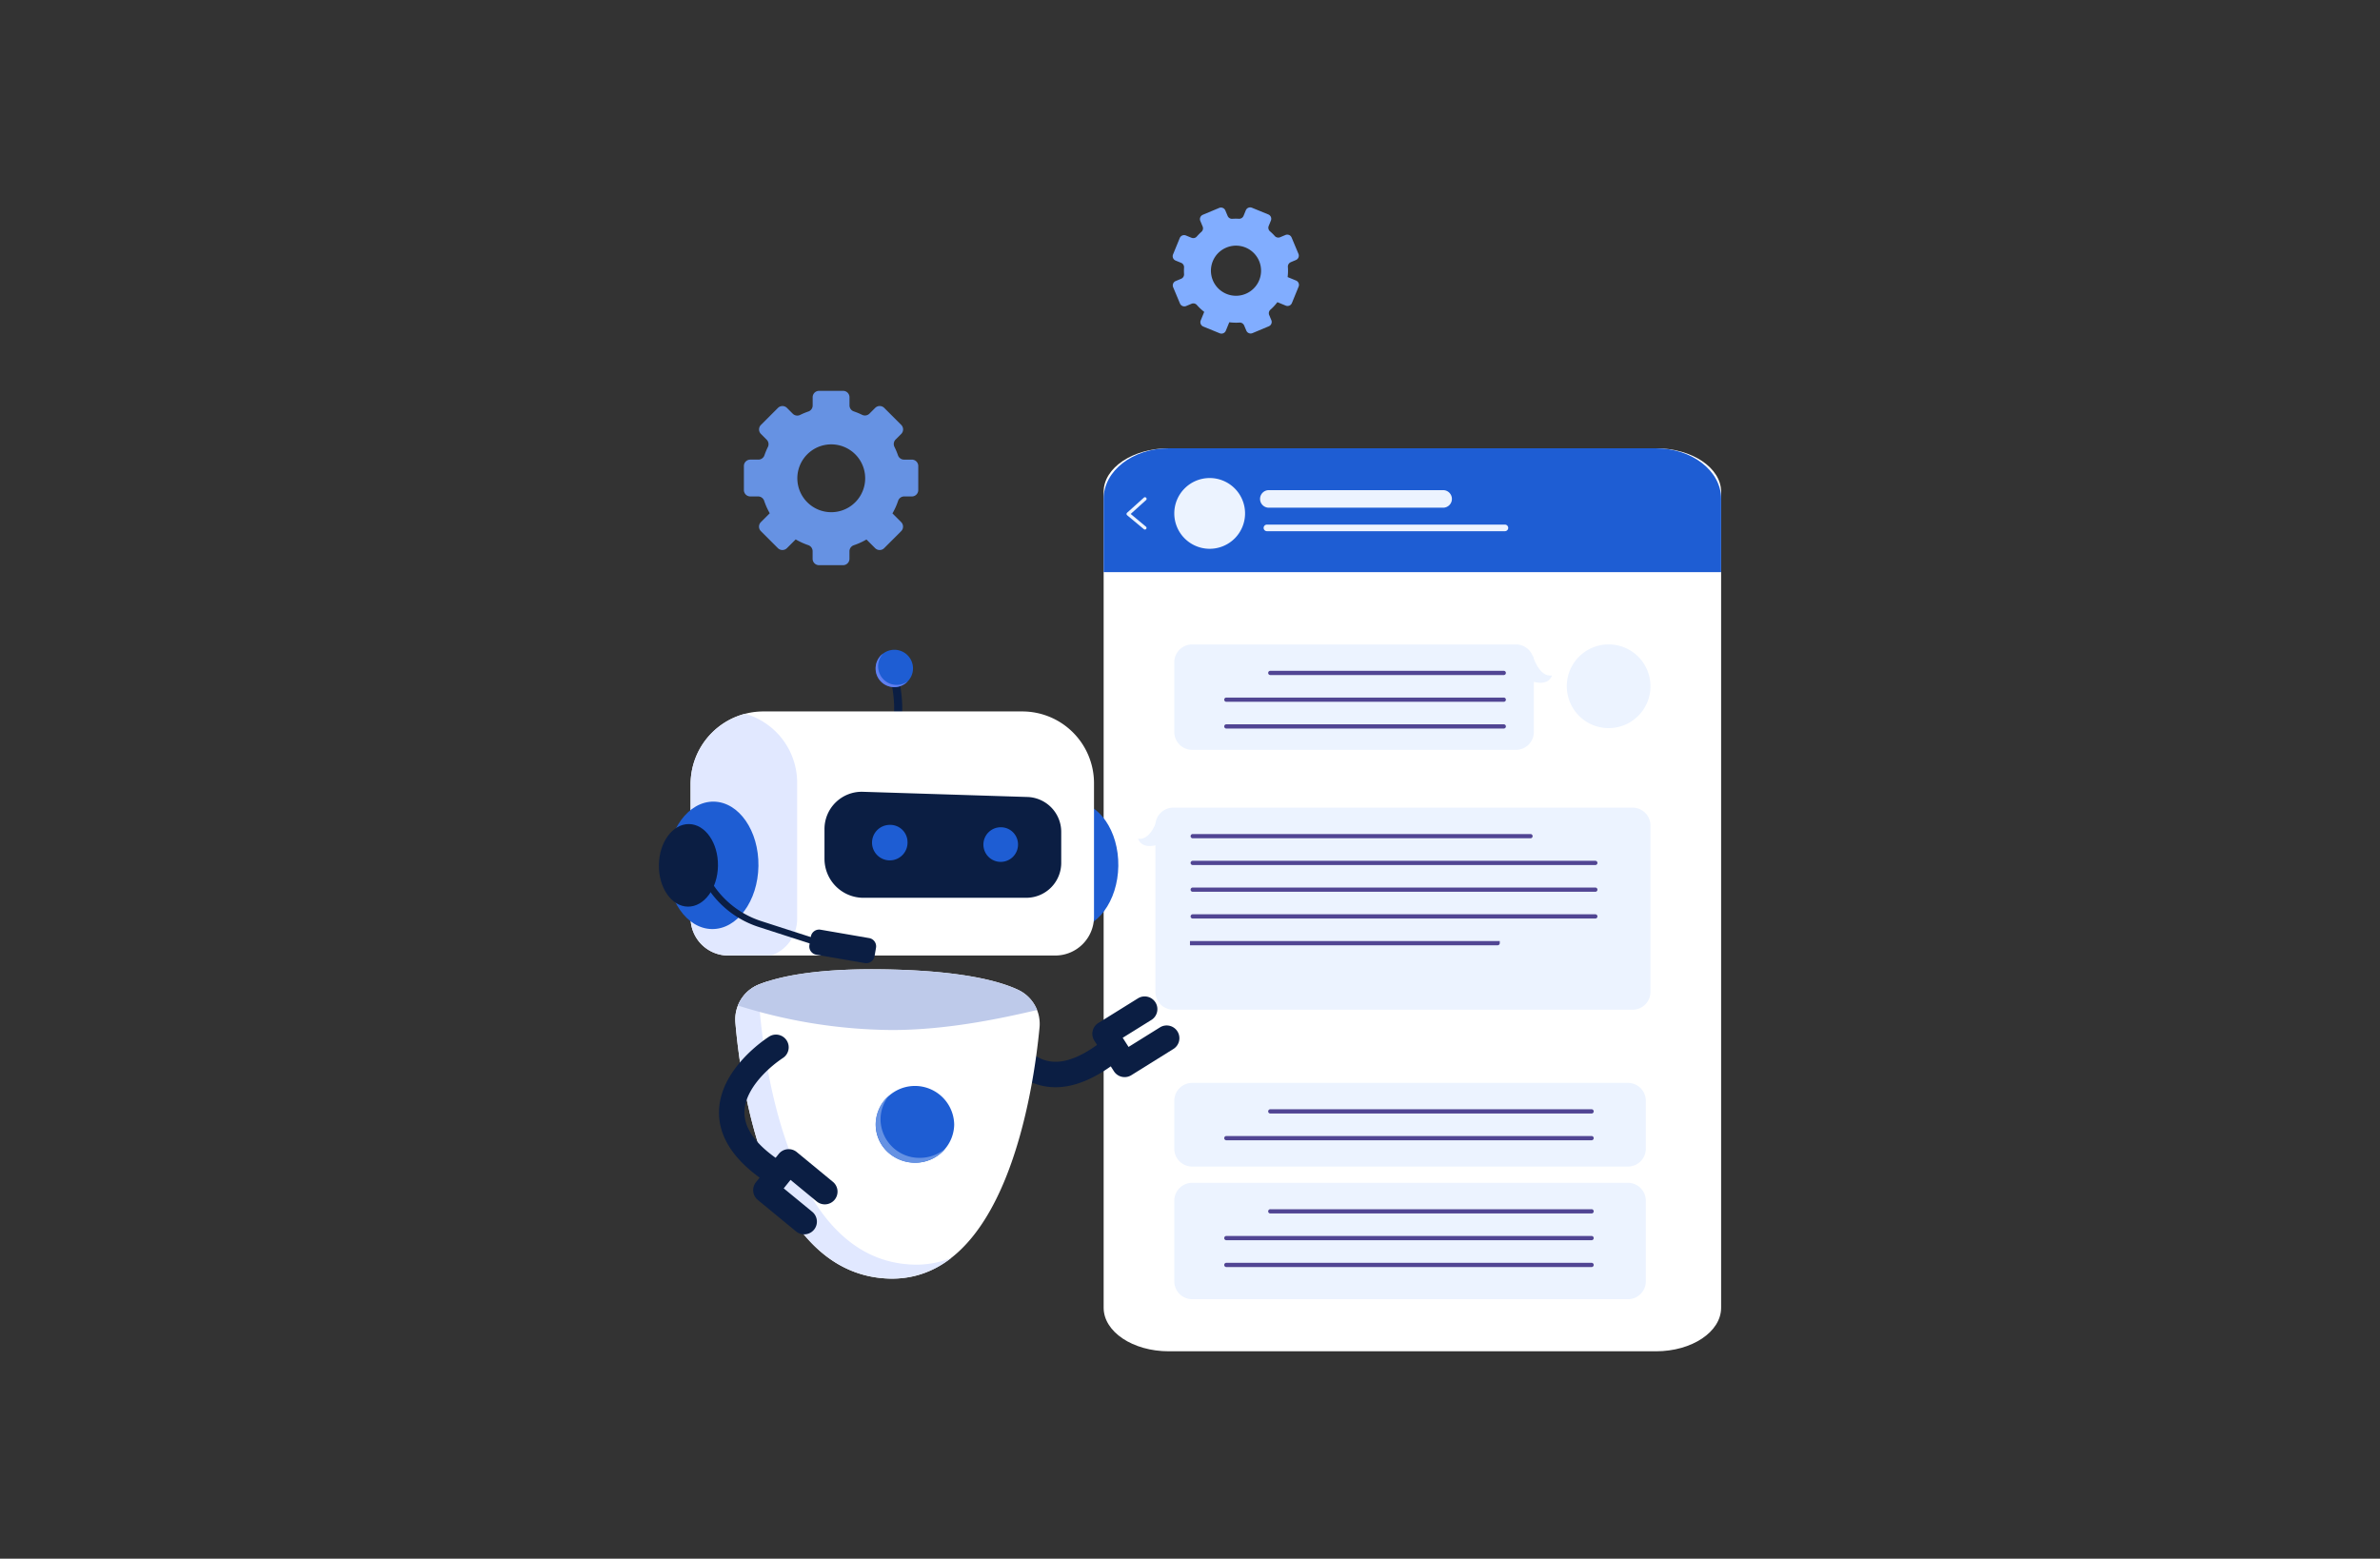
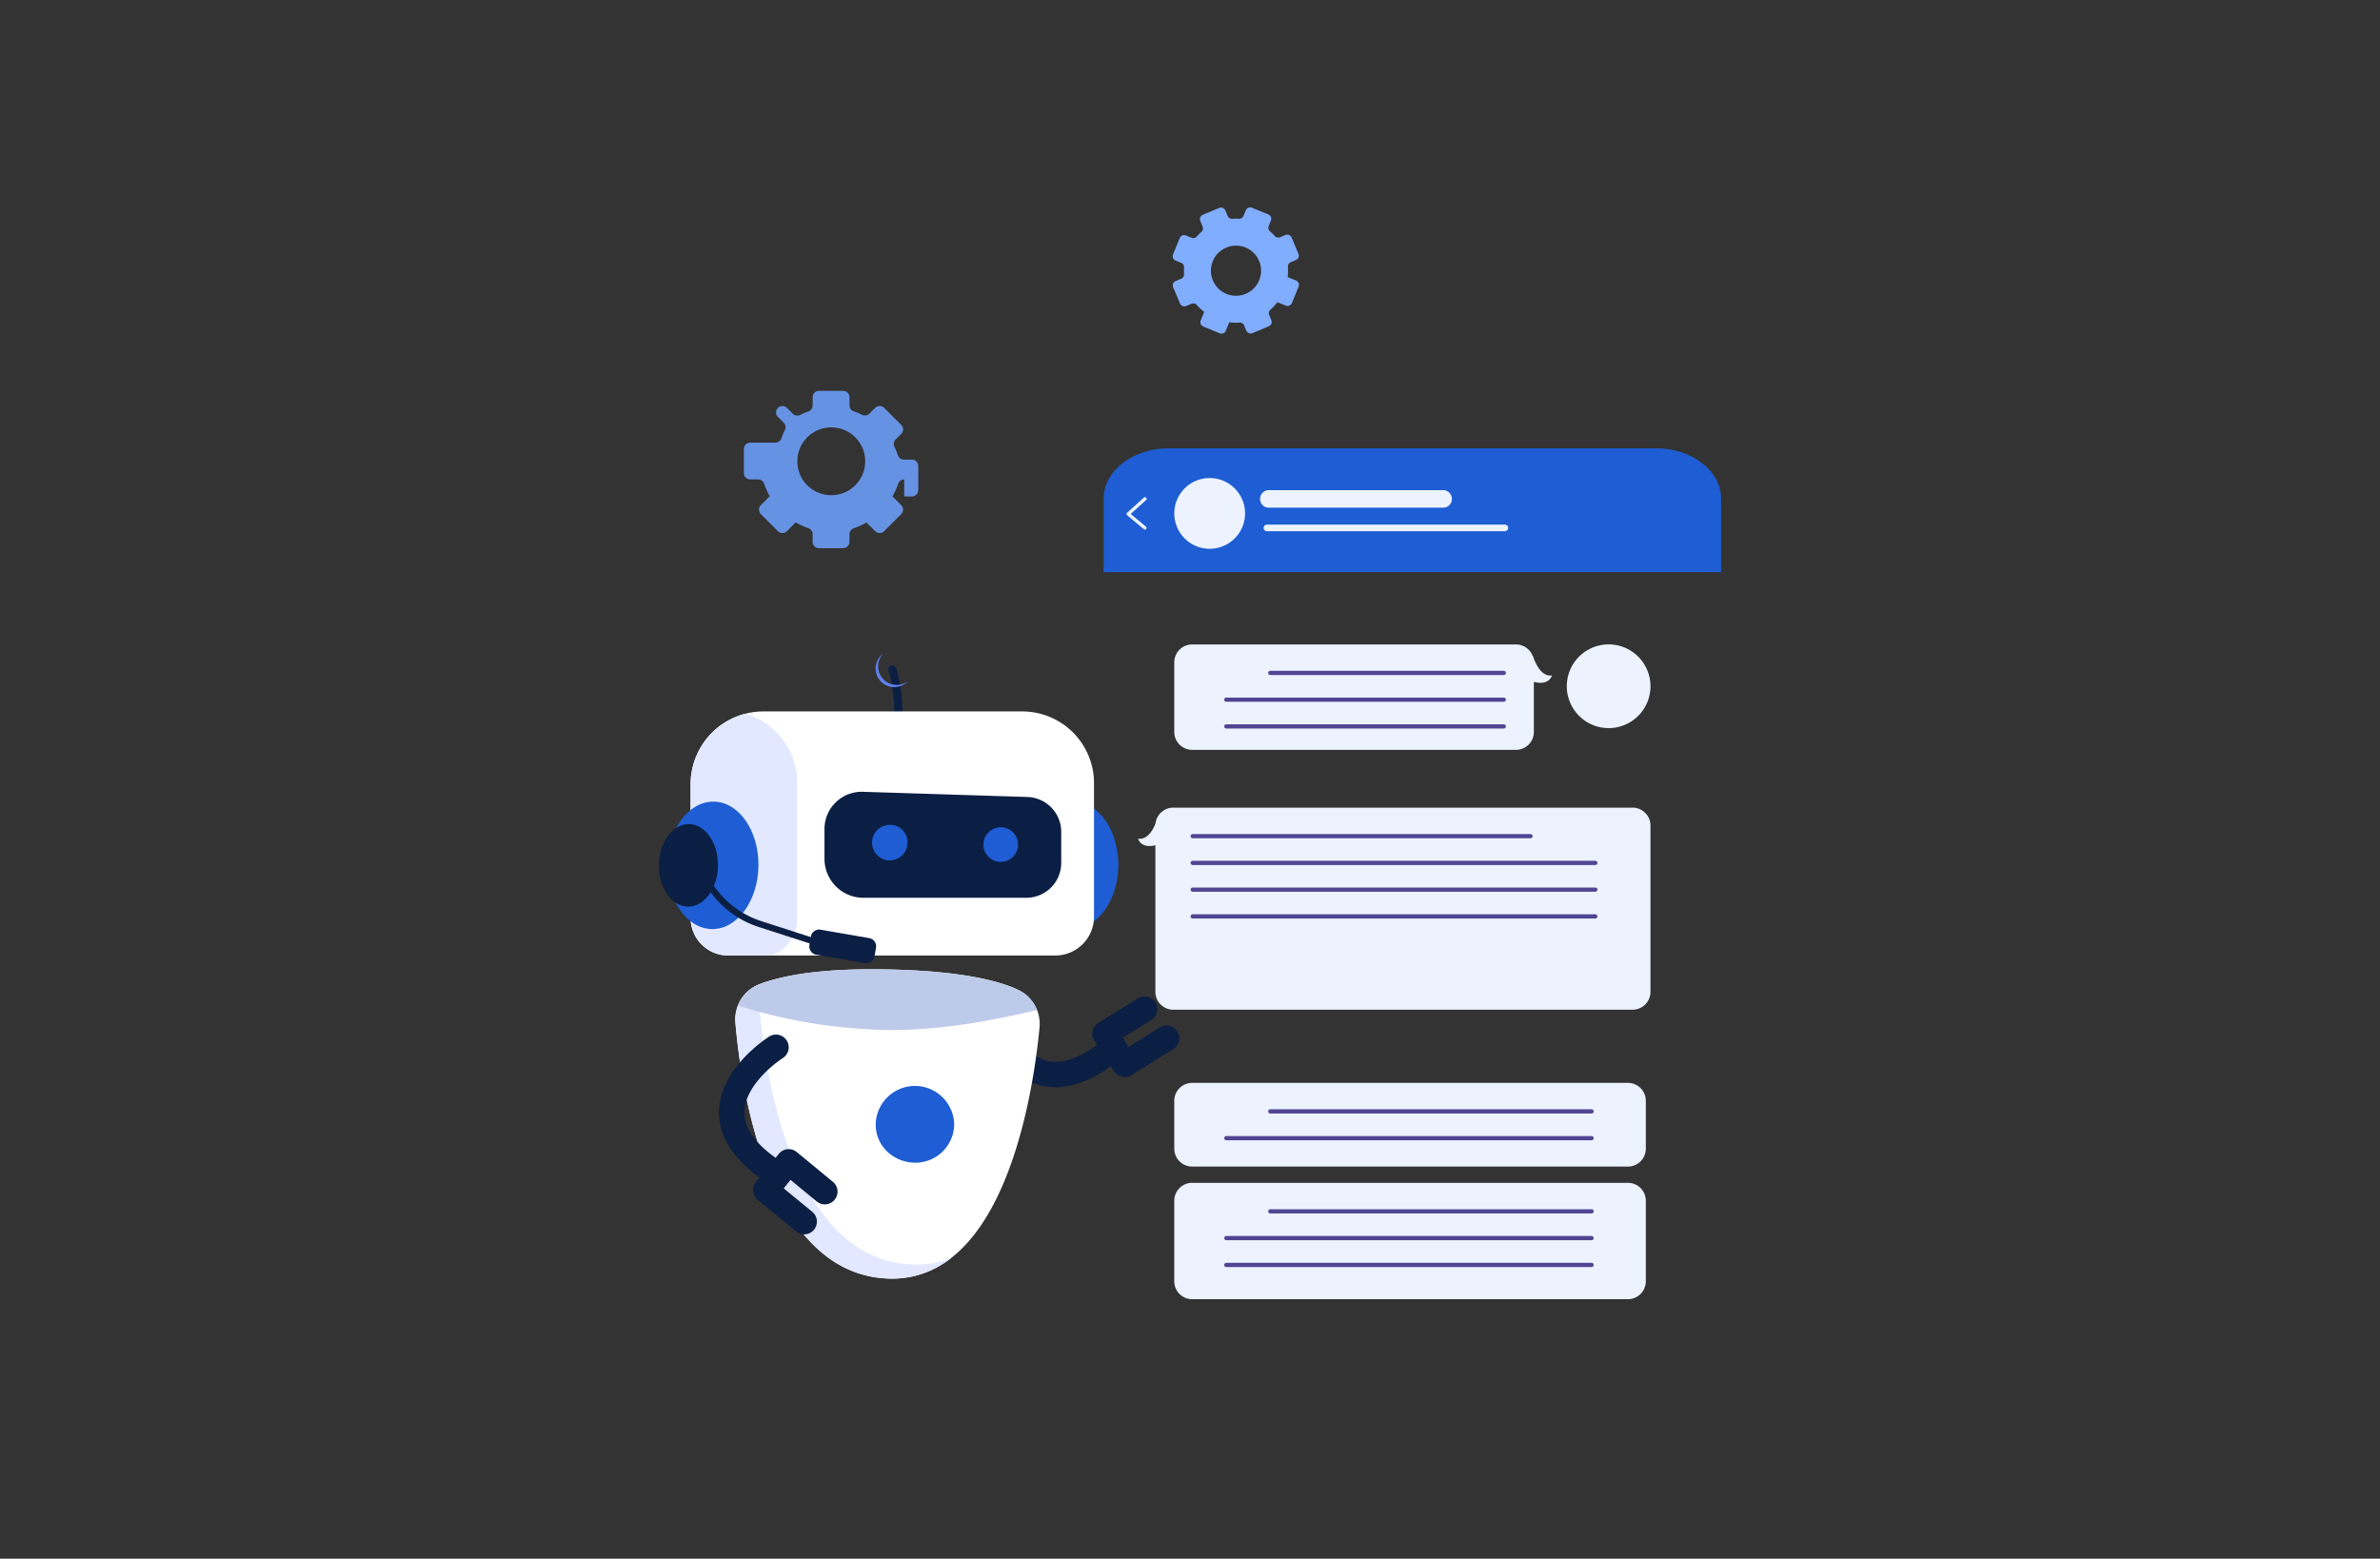
<svg xmlns="http://www.w3.org/2000/svg" width="345" height="226" viewBox="0 0 345 226">
  <rect x="0" y="0" width="345" height="226" fill="#333333" stroke="none" />
  <g id="Group_153837" data-name="Group 153837" transform="translate(4314 902)">
    <rect id="Rectangle_21046" data-name="Rectangle 21046" width="345" height="226" transform="translate(-4314 -902)" fill="none" />
    <g id="Group_153839" data-name="Group 153839" transform="translate(-4218.49 -871.933)">
      <g id="Group_153840" data-name="Group 153840" transform="translate(0 0.003)">
-         <path id="Path_120400" data-name="Path 120400" d="M494.649,225.813v118.3c0,3.487-4.224,6.314-9.435,6.314H414.576c-5.211,0-9.435-2.827-9.435-6.314v-118.3c0-3.488,4.224-6.314,9.435-6.314h70.638c5.211,0,9.435,2.827,9.435,6.314" transform="translate(-340.669 -184.57)" fill="#fff" />
        <path id="Path_120401" data-name="Path 120401" d="M494.649,226.812v10.64H405.14v-10.64c0-4.04,4.224-7.314,9.435-7.314h70.638c5.211,0,9.435,3.274,9.435,7.314" transform="translate(-340.669 -184.569)" fill="#1e5dd3" />
        <path id="Path_120402" data-name="Path 120402" d="M479.75,251.729a5.129,5.129,0,1,1-5.129-5.129,5.129,5.129,0,0,1,5.129,5.129" transform="translate(-394.779 -207.358)" fill="#ecf3ff" />
        <path id="Path_120403" data-name="Path 120403" d="M428.655,268.811a.238.238,0,0,1-.153-.055l-2.422-2.021a.239.239,0,0,1-.007-.361l2.423-2.18a.239.239,0,1,1,.319.355l-2.218,2,2.211,1.845a.239.239,0,0,1-.153.422" transform="translate(-358.204 -222.101)" fill="#ecf3ff" />
        <path id="Path_120404" data-name="Path 120404" d="M574.165,260.179H548.9a1.273,1.273,0,0,1,0-2.546h25.264a1.273,1.273,0,0,1,0,2.546" transform="translate(-460.482 -216.636)" fill="#ecf3ff" />
        <path id="Path_120405" data-name="Path 120405" d="M585.867,289.987h-34.5a.477.477,0,1,1,0-.955h34.5a.477.477,0,1,1,0,.955" transform="translate(-463.226 -243.038)" fill="#ecf3ff" />
        <path id="Path_120406" data-name="Path 120406" d="M519.021,413.486H472.082a2.591,2.591,0,0,1-2.591-2.591v-10.1a2.591,2.591,0,0,1,2.591-2.591h46.939a2.591,2.591,0,0,1,2.591,2.591v10.1a2.591,2.591,0,0,1-2.591,2.591" transform="translate(-394.779 -334.834)" fill="#ecf3ff" />
        <path id="Path_120407" data-name="Path 120407" d="M794.679,408.533s.9,3.174,2.791,2.853c-.669,1.779-3.057.8-3.057.8Z" transform="translate(-667.996 -343.522)" fill="#ecf3ff" />
        <path id="Path_120408" data-name="Path 120408" d="M589.249,422.858H555.44a.307.307,0,1,1,0-.613h33.809a.307.307,0,1,1,0,.613" transform="translate(-466.793 -355.052)" fill="#514593" />
        <path id="Path_120409" data-name="Path 120409" d="M555.388,447.234H515.171a.307.307,0,0,1,0-.613h40.218a.307.307,0,1,1,0,.613" transform="translate(-432.932 -375.549)" fill="#514593" />
        <path id="Path_120410" data-name="Path 120410" d="M555.388,471.608H515.171a.307.307,0,0,1,0-.613h40.218a.307.307,0,1,1,0,.613" transform="translate(-432.932 -396.045)" fill="#514593" />
        <path id="Path_120411" data-name="Path 120411" d="M839.16,404.266a6.049,6.049,0,0,1-1.63,4.138,4.828,4.828,0,0,1-.38.371,5.884,5.884,0,0,1-.69.54c-.031.021-.063.042-.094.06a5.073,5.073,0,0,1-.451.264c-.081.043-.161.083-.244.123a6.033,6.033,0,0,1-.838.317.577.577,0,0,1-.086.025,5.9,5.9,0,0,1-1.552.229h-.1a5.942,5.942,0,0,1-1.3-.141c-.075-.017-.15-.034-.226-.054a5.974,5.974,0,0,1-.851-.288,5.685,5.685,0,0,1-.573-.282c-.161-.089-.316-.187-.468-.29-.049-.031-.1-.063-.141-.1l-.037-.028a4.582,4.582,0,0,1-.449-.367,6.065,6.065,0,1,1,10.109-4.52" transform="translate(-695.42 -334.834)" fill="#ecf3ff" />
        <path id="Path_120412" data-name="Path 120412" d="M535.253,809.836h-63.17a2.591,2.591,0,0,1-2.591-2.591v-6.951a2.591,2.591,0,0,1,2.591-2.591h63.17a2.591,2.591,0,0,1,2.591,2.591v6.951a2.591,2.591,0,0,1-2.591,2.591" transform="translate(-394.779 -670.762)" fill="#ecf3ff" />
        <path id="Path_120413" data-name="Path 120413" d="M601.98,822.361H555.44a.307.307,0,1,1,0-.613h46.54a.307.307,0,1,1,0,.613" transform="translate(-466.793 -690.981)" fill="#514593" />
        <path id="Path_120414" data-name="Path 120414" d="M568.119,846.736H515.171a.307.307,0,0,1,0-.613h52.948a.307.307,0,1,1,0,.613" transform="translate(-432.932 -711.477)" fill="#514593" />
        <path id="Path_120415" data-name="Path 120415" d="M535.253,905.644h-63.17a2.591,2.591,0,0,1-2.591-2.591V891.364a2.591,2.591,0,0,1,2.591-2.591h63.17a2.591,2.591,0,0,1,2.591,2.591v11.688a2.591,2.591,0,0,1-2.591,2.591" transform="translate(-394.779 -747.34)" fill="#ecf3ff" />
        <path id="Path_120416" data-name="Path 120416" d="M601.98,913.431H555.44a.307.307,0,1,1,0-.613h46.54a.307.307,0,1,1,0,.613" transform="translate(-466.793 -767.559)" fill="#514593" />
        <path id="Path_120417" data-name="Path 120417" d="M568.119,937.806H515.171a.307.307,0,0,1,0-.613h52.948a.307.307,0,1,1,0,.613" transform="translate(-432.932 -788.055)" fill="#514593" />
        <path id="Path_120418" data-name="Path 120418" d="M568.119,962.262H515.171a.307.307,0,0,1,0-.613h52.948a.307.307,0,1,1,0,.613" transform="translate(-432.932 -808.619)" fill="#514593" />
        <path id="Path_120419" data-name="Path 120419" d="M454.878,576.227h66.583a2.591,2.591,0,0,0,2.591-2.591V549.522a2.591,2.591,0,0,0-2.591-2.591H454.878a2.591,2.591,0,0,0-2.591,2.591v24.114a2.591,2.591,0,0,0,2.591,2.591" transform="translate(-380.313 -459.897)" fill="#ecf3ff" />
        <path id="Path_120420" data-name="Path 120420" d="M439.254,557.264s-.9,3.174-2.791,2.853c.669,1.778,3.057.8,3.057.8Z" transform="translate(-367.007 -468.585)" fill="#ecf3ff" />
        <path id="Path_120421" data-name="Path 120421" d="M484.763,571.59h48.966a.307.307,0,0,0,0-.613H484.763a.307.307,0,1,0,0,.613" transform="translate(-407.363 -480.116)" fill="#514593" />
        <path id="Path_120422" data-name="Path 120422" d="M484.763,595.965h58.363a.307.307,0,0,0,0-.613H484.763a.307.307,0,1,0,0,.613" transform="translate(-407.363 -500.612)" fill="#514593" />
        <path id="Path_120423" data-name="Path 120423" d="M484.763,620.339h58.363a.307.307,0,0,0,0-.613H484.763a.307.307,0,1,0,0,.613" transform="translate(-407.363 -521.108)" fill="#514593" />
        <path id="Path_120424" data-name="Path 120424" d="M484.763,644.714h58.363a.307.307,0,0,0,0-.613H484.763a.307.307,0,1,0,0,.613" transform="translate(-407.363 -541.604)" fill="#514593" />
-         <path id="Path_120425" data-name="Path 120425" d="M483.8,669.088h44.6a.307.307,0,0,0,.307-.307v-.307H483.8Z" transform="translate(-406.815 -562.099)" fill="#514593" />
        <path id="Path_120426" data-name="Path 120426" d="M303.214,732.034a8.787,8.787,0,0,1-2.818-.458c-6.042-2.032-8.037-10.1-8.119-10.444a1.844,1.844,0,0,1,3.586-.861,17.227,17.227,0,0,0,1.406,3.562c.83,1.559,2.252,3.562,4.311,4.25,2.389.8,5.37-.25,8.862-3.116a1.844,1.844,0,1,1,2.34,2.851c-3.419,2.806-6.625,4.217-9.568,4.217" transform="translate(-245.723 -604.464)" fill="#0b1e43" />
        <path id="Path_120427" data-name="Path 120427" d="M210.191,426.088a.587.587,0,0,0,.573-.464c.727-3.394-.6-7.834-.66-8.021a.587.587,0,0,0-1.122.341c.013.043,1.3,4.34.636,7.434a.587.587,0,0,0,.574.71" transform="translate(-175.704 -350.8)" fill="#0b1e43" />
-         <path id="Path_120428" data-name="Path 120428" d="M197.548,405.789a2.7,2.7,0,1,0,2.7-2.7,2.7,2.7,0,0,0-2.7,2.7" transform="translate(-166.112 -338.946)" fill="#1e5dd3" />
        <path id="Path_120429" data-name="Path 120429" d="M202.189,410.516a2.7,2.7,0,1,1-3.568-4.024,2.7,2.7,0,0,0,3.568,4.024" transform="translate(-166.109 -341.806)" fill="#607fef" />
        <path id="Path_120430" data-name="Path 120430" d="M348.661,550.779c-.076,5.1-3.1,9.194-6.746,9.14s-6.548-4.234-6.472-9.336,3.1-9.194,6.746-9.14,6.548,4.234,6.472,9.336" transform="translate(-282.062 -455.282)" fill="#1e5dd3" />
        <path id="Path_120431" data-name="Path 120431" d="M28.9,469.816v19.372a5.458,5.458,0,0,0,5.457,5.457h47.4a5.62,5.62,0,0,0,5.62-5.62V469.654a10.4,10.4,0,0,0-10.4-10.4H39.466A10.555,10.555,0,0,0,28.9,469.816" transform="translate(-24.303 -386.17)" fill="#fff" />
        <path id="Path_120432" data-name="Path 120432" d="M28.9,471.6v19.372a5.458,5.458,0,0,0,5.457,5.457h6.223a5.623,5.623,0,0,0,3.767-5.308V471.376a10.4,10.4,0,0,0-7.541-10A10.568,10.568,0,0,0,28.9,471.6" transform="translate(-24.303 -387.955)" fill="#e1e8ff" />
        <path id="Path_120433" data-name="Path 120433" d="M20.834,550.779c-.076,5.1-3.1,9.194-6.746,9.14s-6.548-4.234-6.472-9.336,3.1-9.194,6.746-9.14,6.548,4.234,6.472,9.336" transform="translate(-6.403 -455.282)" fill="#1e5dd3" />
        <path id="Path_120434" data-name="Path 120434" d="M8.565,567.935c-.049,3.306-2.006,5.957-4.371,5.922S-.048,571.114,0,567.808s2.006-5.957,4.371-5.922,4.242,2.743,4.193,6.049" transform="translate(0 -472.472)" fill="#0b1e43" />
        <path id="Path_120435" data-name="Path 120435" d="M180.113,547.856h-23.6a5.654,5.654,0,0,1-5.654-5.654v-4.317a5.4,5.4,0,0,1,5.569-5.4l23.838.753a5.064,5.064,0,0,1,4.911,5.062v4.489a5.064,5.064,0,0,1-5.064,5.064" transform="translate(-126.853 -447.751)" fill="#0b1e43" />
        <path id="Path_120436" data-name="Path 120436" d="M199.331,565.044a2.573,2.573,0,1,1-2.568-2.417,2.5,2.5,0,0,1,2.568,2.417" transform="translate(-163.291 -473.095)" fill="#1e5dd3" />
        <path id="Path_120437" data-name="Path 120437" d="M300.644,567.258a2.509,2.509,0,1,1-2.508-2.456,2.482,2.482,0,0,1,2.508,2.456" transform="translate(-248.584 -474.924)" fill="#1e5dd3" />
        <path id="Path_120438" data-name="Path 120438" d="M57.155,618.919a.463.463,0,0,1-.14-.022c-.034-.011-3.452-1.1-9.082-2.925a13.933,13.933,0,0,1-8.127-6.866.462.462,0,0,1,.841-.381,13.246,13.246,0,0,0,7.57,6.369c5.627,1.825,9.043,2.912,9.077,2.923a.462.462,0,0,1-.14.9" transform="translate(-33.437 -511.63)" fill="#0b1e43" />
        <path id="Path_120439" data-name="Path 120439" d="M138,661.641l7.052,1.217a1.215,1.215,0,0,0,1.4-.99l.213-1.234a1.215,1.215,0,0,0-.99-1.4l-7.052-1.217a1.215,1.215,0,0,0-1.4.99l-.213,1.234a1.215,1.215,0,0,0,.99,1.4" transform="translate(-115.19 -553.287)" fill="#0b1e43" />
        <path id="Path_120440" data-name="Path 120440" d="M69.594,701.925c.788,9.168,4.556,35.945,21.677,37.076,17.506,1.159,21.576-27.565,22.411-36.389a5.454,5.454,0,0,0-3.109-5.452c-2.857-1.332-8.185-2.672-18.1-2.937-10.552-.284-16.338.917-19.477,2.17a5.454,5.454,0,0,0-3.4,5.532" transform="translate(-58.502 -583.714)" fill="#fff" />
        <path id="Path_120441" data-name="Path 120441" d="M100.858,745.179a13.679,13.679,0,0,1-9.589,2.949C74.148,747,70.38,720.219,69.591,711.052a5.457,5.457,0,0,1,3.4-5.532c.409-.162.863-.326,1.366-.485a5.467,5.467,0,0,0-1.265,3.989c.789,9.167,4.557,35.945,21.677,37.075a13.751,13.751,0,0,0,6.086-.92" transform="translate(-58.5 -592.841)" fill="#e1e8ff" />
        <path id="Path_120442" data-name="Path 120442" d="M72,699.438a75.683,75.683,0,0,0,22.325,3.552c8.026,0,15.861-1.689,21.041-2.9a5.406,5.406,0,0,0-2.752-2.932c-2.857-1.333-8.185-2.672-18.1-2.937-10.552-.284-16.338.917-19.476,2.17A5.432,5.432,0,0,0,72,699.438" transform="translate(-60.544 -583.714)" fill="#becaea" />
        <path id="Path_120443" data-name="Path 120443" d="M208.9,806a5.629,5.629,0,0,1-5.688,5.569,5.992,5.992,0,0,1-3.324-1.05A5.394,5.394,0,0,1,197.523,806a5.689,5.689,0,0,1,11.375,0" transform="translate(-166.091 -673.056)" fill="#1e5dd3" />
-         <path id="Path_120444" data-name="Path 120444" d="M197.519,813.052a5.631,5.631,0,0,0,5.689,5.57,5.726,5.726,0,0,0,4.4-2.043,5.737,5.737,0,0,1-3.7,1.34,5.631,5.631,0,0,1-5.689-5.569,5.475,5.475,0,0,1,1.29-3.531,5.508,5.508,0,0,0-1.994,4.234" transform="translate(-166.087 -680.108)" fill="#6692e3" />
        <path id="Path_120445" data-name="Path 120445" d="M399.526,730.627a1.842,1.842,0,0,1-1.555-.851l-2.837-4.436a1.844,1.844,0,0,1,.579-2.559l5.742-3.573a1.844,1.844,0,1,1,1.949,3.131l-4.157,2.586.849,1.327,4.548-2.834a1.844,1.844,0,0,1,1.951,3.13l-6.095,3.8a1.836,1.836,0,0,1-.974.279" transform="translate(-332.011 -604.524)" fill="#0b1e43" />
        <path id="Path_120446" data-name="Path 120446" d="M63.255,775.752a1.834,1.834,0,0,1-.975-.28c-4.985-3.115-7.514-6.66-7.517-10.537,0-6.375,7.005-10.842,7.3-11.029a1.844,1.844,0,0,1,1.961,3.123A17.234,17.234,0,0,0,61.1,759.5c-1.212,1.285-2.656,3.272-2.651,5.442.007,2.518,1.952,5.009,5.783,7.4a1.844,1.844,0,0,1-.979,3.408" transform="translate(-46.048 -633.697)" fill="#0b1e43" />
        <path id="Path_120447" data-name="Path 120447" d="M93.32,870.414a1.837,1.837,0,0,1-1.171-.42L86.6,865.431a1.844,1.844,0,0,1-.266-2.579l3.3-4.1a1.844,1.844,0,0,1,2.61-.268l5.219,4.3a1.844,1.844,0,1,1-2.345,2.846l-3.778-3.113-.987,1.229,4.138,3.4a1.844,1.844,0,0,1-1.173,3.268" transform="translate(-72.257 -721.513)" fill="#0b1e43" />
-         <path id="Path_120456" data-name="Path 120456" d="M100.681,182.486h1.106a.927.927,0,0,0,.927-.927v-3.485a.927.927,0,0,0-.927-.927h-1.136a.933.933,0,0,1-.88-.634,10.158,10.158,0,0,0-.512-1.218.927.927,0,0,1,.179-1.067l.806-.806a.927.927,0,0,0,0-1.311l-2.464-2.464a.927.927,0,0,0-1.311,0l-.827.827a.926.926,0,0,1-1.059.182,10.124,10.124,0,0,0-1.207-.5.92.92,0,0,1-.631-.87v-1.184a.927.927,0,0,0-.927-.927H88.333a.927.927,0,0,0-.927.927v1.2a.92.92,0,0,1-.628.869,10.155,10.155,0,0,0-1.2.5.922.922,0,0,1-1.056-.181l-.839-.839a.927.927,0,0,0-1.311,0l-2.464,2.464a.927.927,0,0,0,0,1.311l.829.829a.922.922,0,0,1,.179,1.06,10.139,10.139,0,0,0-.5,1.2.928.928,0,0,1-.875.63H78.364a.927.927,0,0,0-.927.927v3.485a.927.927,0,0,0,.927.927H79.5a.929.929,0,0,1,.878.639,10.17,10.17,0,0,0,.807,1.8l-1.284,1.284a.927.927,0,0,0,0,1.311l2.464,2.464a.927.927,0,0,0,1.311,0l1.268-1.268h0a10.188,10.188,0,0,0,1.82.832.932.932,0,0,1,.636.88v1.1a.927.927,0,0,0,.927.927h3.485a.927.927,0,0,0,.927-.927v-1.087a.933.933,0,0,1,.638-.881,10.172,10.172,0,0,0,1.829-.83l1.256,1.256a.928.928,0,0,0,1.311,0l2.464-2.464a.928.928,0,0,0,0-1.311l-1.264-1.264a10.175,10.175,0,0,0,.818-1.819.933.933,0,0,1,.882-.641m-5.654-2.625a4.917,4.917,0,1,1-.123-1.1,4.938,4.938,0,0,1,.123,1.1" transform="translate(-65.114 -140.575)" fill="#6692e3" />
+         <path id="Path_120456" data-name="Path 120456" d="M100.681,182.486h1.106a.927.927,0,0,0,.927-.927v-3.485a.927.927,0,0,0-.927-.927h-1.136a.933.933,0,0,1-.88-.634,10.158,10.158,0,0,0-.512-1.218.927.927,0,0,1,.179-1.067l.806-.806a.927.927,0,0,0,0-1.311l-2.464-2.464a.927.927,0,0,0-1.311,0l-.827.827a.926.926,0,0,1-1.059.182,10.124,10.124,0,0,0-1.207-.5.92.92,0,0,1-.631-.87v-1.184a.927.927,0,0,0-.927-.927H88.333a.927.927,0,0,0-.927.927v1.2a.92.92,0,0,1-.628.869,10.155,10.155,0,0,0-1.2.5.922.922,0,0,1-1.056-.181l-.839-.839a.927.927,0,0,0-1.311,0a.927.927,0,0,0,0,1.311l.829.829a.922.922,0,0,1,.179,1.06,10.139,10.139,0,0,0-.5,1.2.928.928,0,0,1-.875.63H78.364a.927.927,0,0,0-.927.927v3.485a.927.927,0,0,0,.927.927H79.5a.929.929,0,0,1,.878.639,10.17,10.17,0,0,0,.807,1.8l-1.284,1.284a.927.927,0,0,0,0,1.311l2.464,2.464a.927.927,0,0,0,1.311,0l1.268-1.268h0a10.188,10.188,0,0,0,1.82.832.932.932,0,0,1,.636.88v1.1a.927.927,0,0,0,.927.927h3.485a.927.927,0,0,0,.927-.927v-1.087a.933.933,0,0,1,.638-.881,10.172,10.172,0,0,0,1.829-.83l1.256,1.256a.928.928,0,0,0,1.311,0l2.464-2.464a.928.928,0,0,0,0-1.311l-1.264-1.264a10.175,10.175,0,0,0,.818-1.819.933.933,0,0,1,.882-.641m-5.654-2.625a4.917,4.917,0,1,1-.123-1.1,4.938,4.938,0,0,1,.123,1.1" transform="translate(-65.114 -140.575)" fill="#6692e3" />
        <path id="Path_120457" data-name="Path 120457" d="M485.156,7.947l.751-.315a.683.683,0,0,0,.366-.894l-.992-2.367a.683.683,0,0,0-.894-.366l-.772.323a.687.687,0,0,1-.778-.18,7.5,7.5,0,0,0-.694-.681.682.682,0,0,1-.182-.775l.318-.777a.683.683,0,0,0-.373-.891L479.532.053a.683.683,0,0,0-.891.373l-.326.8a.682.682,0,0,1-.667.425,7.486,7.486,0,0,0-.961.006.678.678,0,0,1-.676-.411l-.337-.8a.683.683,0,0,0-.894-.366l-2.367.992a.683.683,0,0,0-.366.894l.34.812a.678.678,0,0,1-.179.769,7.5,7.5,0,0,0-.673.68.679.679,0,0,1-.769.178l-.809-.331a.683.683,0,0,0-.891.373l-.972,2.375a.683.683,0,0,0,.373.891l.8.327a.679.679,0,0,1,.423.669,7.484,7.484,0,0,0,0,.962.683.683,0,0,1-.415.677l-.8.334a.683.683,0,0,0-.366.894l.992,2.367A.683.683,0,0,0,470,14.3l.775-.325a.684.684,0,0,1,.778.184,7.488,7.488,0,0,0,1.061.993l-.506,1.237a.683.683,0,0,0,.373.891l2.375.972a.683.683,0,0,0,.891-.373l.5-1.222a7.48,7.48,0,0,0,1.473.047.687.687,0,0,1,.682.417l.313.746a.683.683,0,0,0,.894.366l2.367-.992a.683.683,0,0,0,.366-.894l-.31-.738a.687.687,0,0,1,.183-.78,7.486,7.486,0,0,0,1.006-1.084l1.211.5a.683.683,0,0,0,.891-.373l.972-2.375a.683.683,0,0,0-.373-.891l-1.218-.5a7.48,7.48,0,0,0,.038-1.468.687.687,0,0,1,.417-.687m-4.587-.174a3.634,3.634,0,0,1-5.443,4.377,3.6,3.6,0,0,1-.908-.919,3.66,3.66,0,0,1-.578-1.41,3.609,3.609,0,0,1,.005-1.314,3.65,3.65,0,0,1,.569-1.378,3.621,3.621,0,0,1,1.6-1.3,3.646,3.646,0,0,1,.707-.216,3.61,3.61,0,0,1,1.316-.014,3.627,3.627,0,0,1,2.734,2.177" transform="translate(-393.562 -0.002)" fill="#81adff" />
      </g>
    </g>
  </g>
</svg>